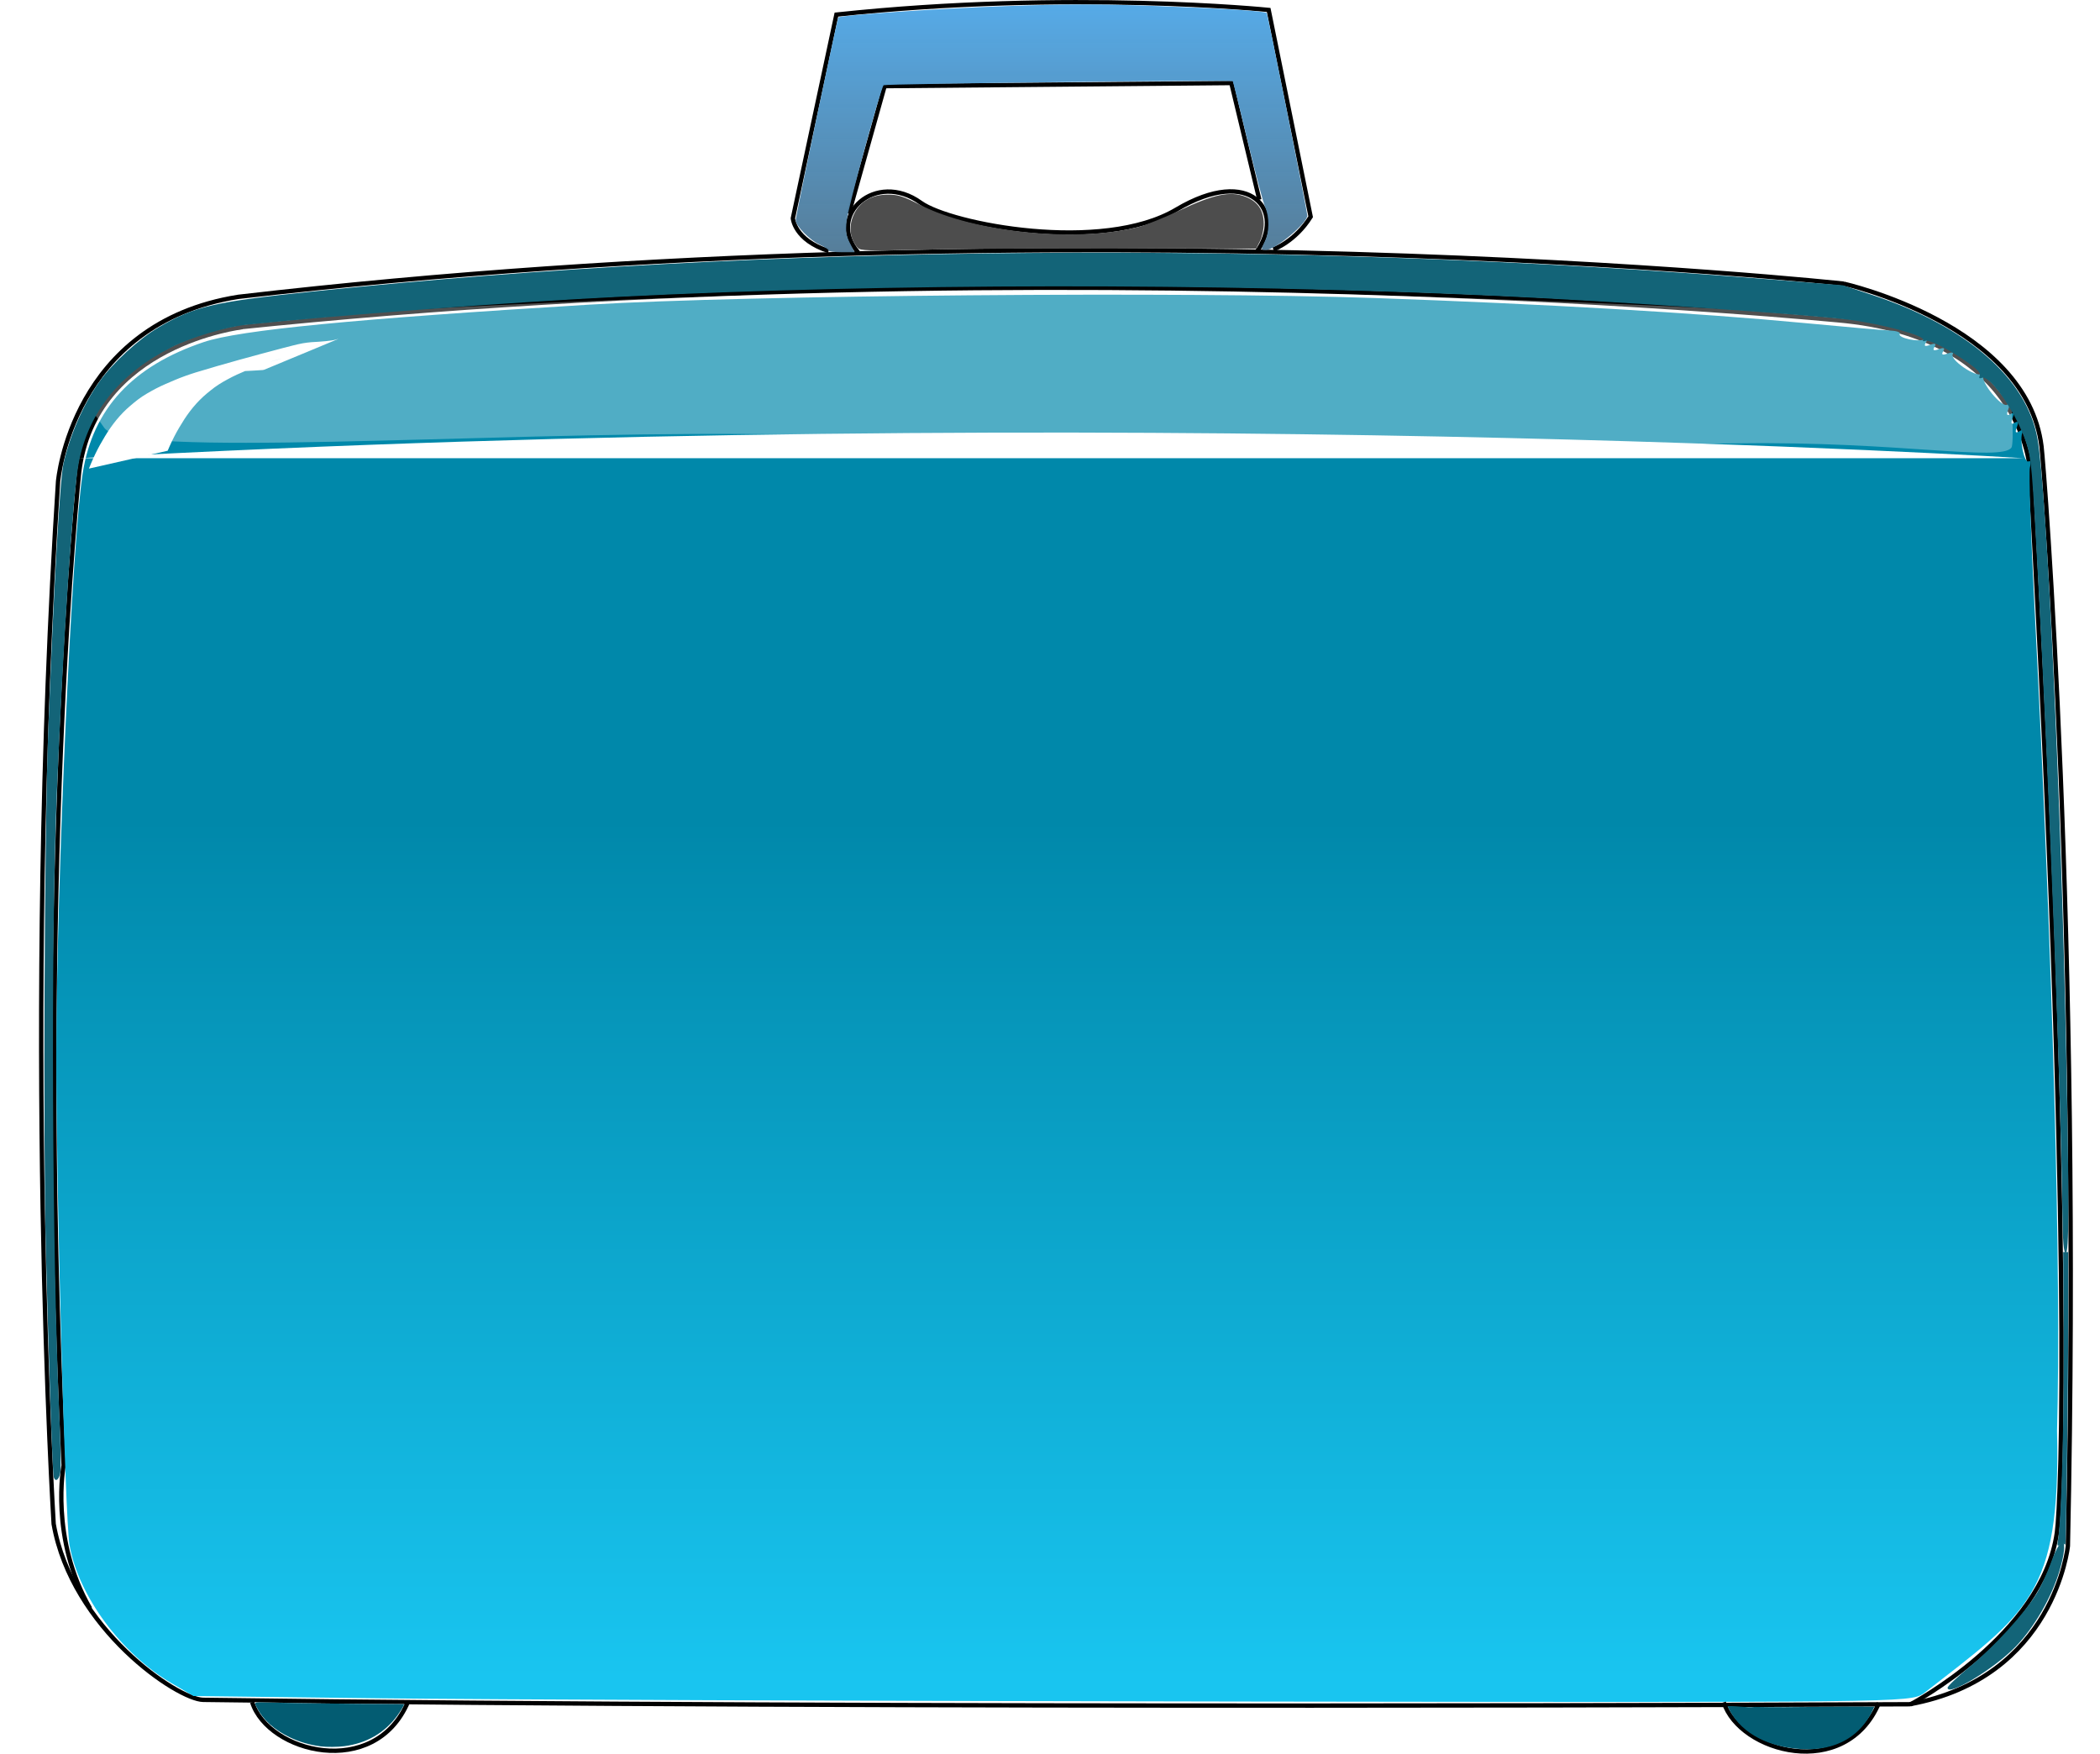
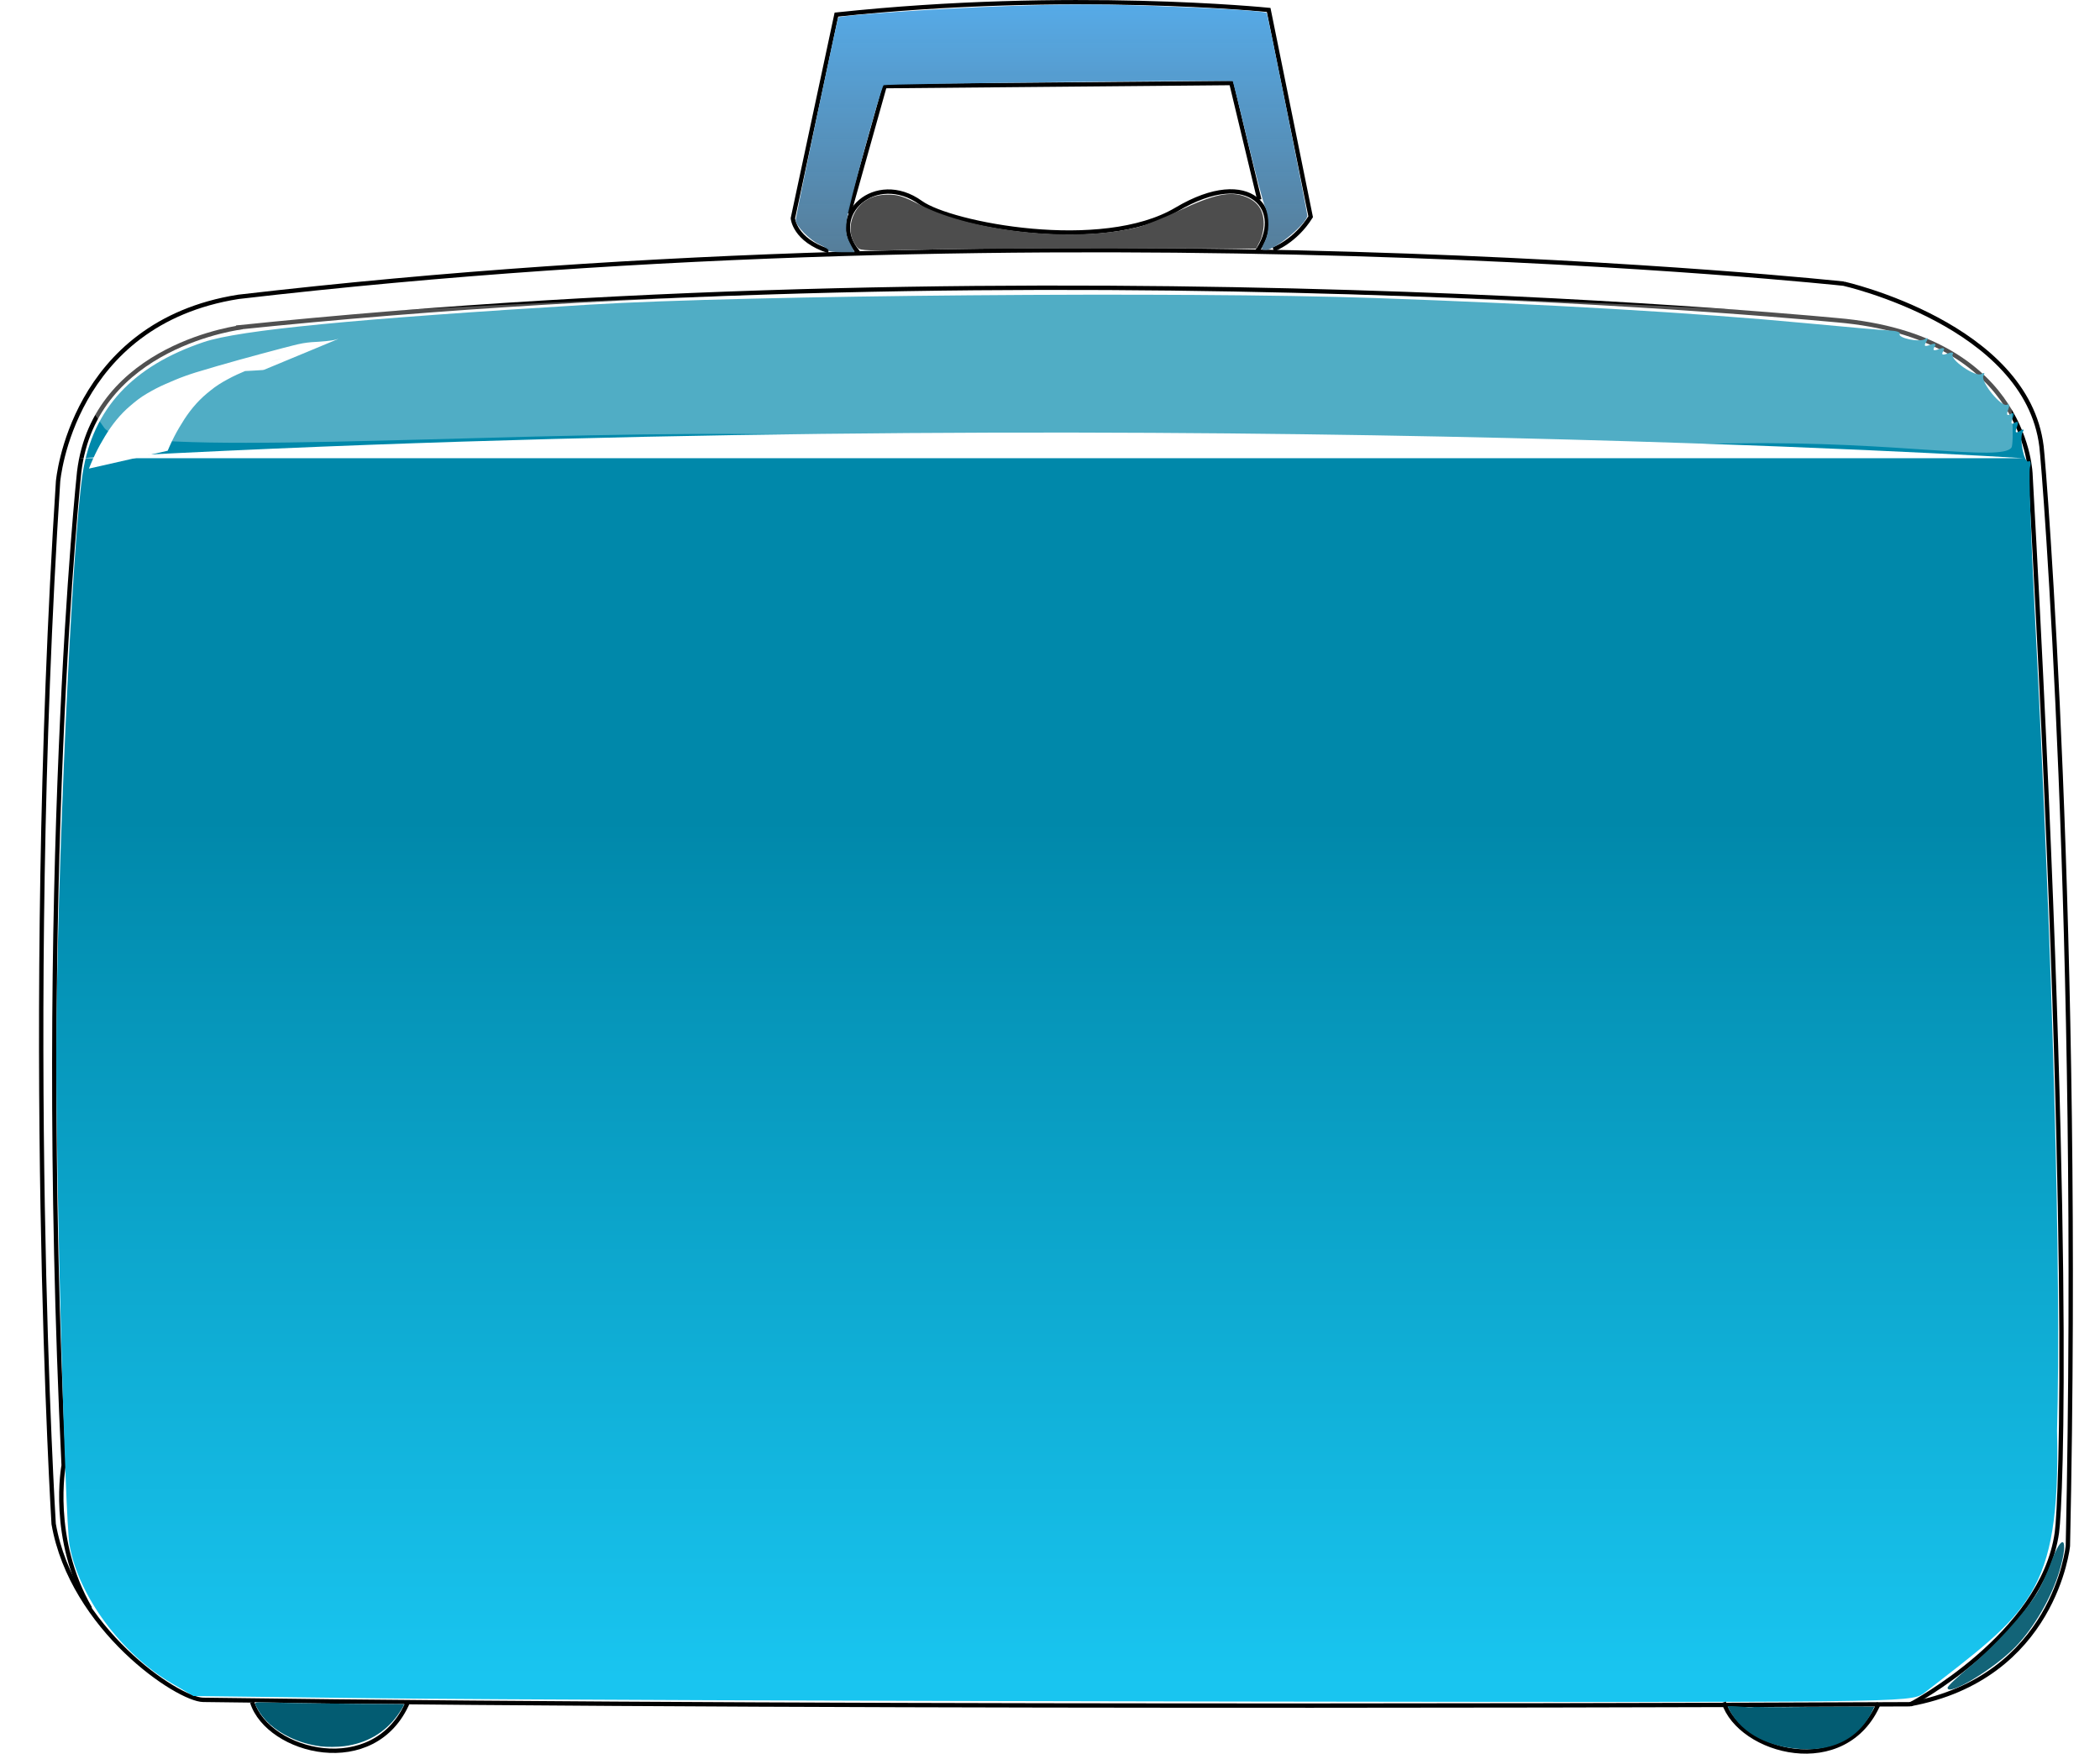
<svg xmlns="http://www.w3.org/2000/svg" id="svg8806" viewBox="0 0 482.35 402.78" version="1.1">
  <defs id="defs8808">
    <filter id="filter9479" height="2.844" width="1.024" y="-.922" x="-.012" color-interpolation-filters="sRGB">
      <feGaussianBlur id="feGaussianBlur9481" stdDeviation="2.262" />
    </filter>
    <filter id="filter9563" height="1.78" width="1.554" y="-.39" x="-.277" color-interpolation-filters="sRGB">
      <feGaussianBlur id="feGaussianBlur9565" stdDeviation="4.841" />
    </filter>
    <filter id="filter9651" height="1.808" width="1.091" y="-.404" x="-.045" color-interpolation-filters="sRGB">
      <feGaussianBlur id="feGaussianBlur9653" stdDeviation="8.354" />
    </filter>
    <linearGradient id="linearGradient9680" y2="506.98" gradientUnits="userSpaceOnUse" x2="377.6" y1="309.9" x1="377.6">
      <stop id="stop9676" stop-color="#08a" offset="0" />
      <stop id="stop9678" stop-color="#19c5f0" offset="1" />
    </linearGradient>
    <linearGradient id="linearGradient9692" y2="190.4" gradientUnits="userSpaceOnUse" x2="381.13" y1="105.55" x1="381.13">
      <stop id="stop9688" stop-color="#56b8ff" offset="0" />
      <stop id="stop9690" stop-color="#4e6f86" stop-opacity=".955" offset="1" />
    </linearGradient>
  </defs>
  <g id="layer1" transform="translate(-143.24 -121.51)">
    <path id="path8825" d="m566.7 186.66s-177.79-19.193-368.71 3.03c-38.386 6.061-41.416 42.426-41.416 42.426-8.081 125.26-1.01 239.41-1.01 239.41 4.207 24.078 28.471 40.325 34.345 40.406 156.78 2.175 391.94 1.01 391.94 1.01 33.335-6.061 36.365-36.365 36.365-36.365 3.03-140.92-5.443-247.49-6.061-252.54-3.427-27.952-45.457-37.376-45.457-37.376z" stroke="#000" stroke-width="1px" fill="none" />
    <path id="path8827" d="m197.48 196.76c189.4-19.698 369.72-1.515 369.72-1.515 41.921 4.546 42.426 35.355 42.426 35.355 9.596 172.23 7.077 235.72 6.061 242.94-3.307 23.493-33.678 39.457-33.678 39.457" stroke="#000" stroke-width="1px" fill="none" />
    <path id="path8829" d="m163.93 490.93c-9.286-16.071-6.071-32.857-6.071-32.857-6.429-134.64 3.571-228.21 3.571-228.21 3.571-29.286 37.5-33.214 37.5-33.214" stroke="#000" stroke-width="1px" fill="none" />
    <path id="path8831" d="m431.79 179.51c6.883-9.444-1.156-20.082-18.319-9.883s-51.904 3.38-58.734-1.545c-10.374-7.482-21.795 2.917-14.375 11.429" stroke="#000" stroke-width="1px" fill="none" />
    <path id="path8833" d="m338.21 170.58 8.214-29.286 79.643-0.714 6.429 26.786" stroke="#000" stroke-width="1px" fill="none" />
    <path id="path8835" d="m333.57 179.15c-7.857-2.5-8.214-7.5-8.214-7.5l10-46.786c53.571-5.714 99.286-1.071 99.286-1.071l9.643 47.5c-3.571 5.714-8.571 7.5-8.571 7.5" stroke="#000" stroke-width="1px" fill="none" />
    <path id="path8837" d="m230.68 511.58-43-0.525-5-2.922c-11.601-6.778-21.462-20.131-23.474-31.784-1.029-5.962-3.091-83.023-3.026-113.07 0.088-39.995 3.632-117.79 6.066-133.15 2.333-14.721 11.422-24.546 27.806-30.057 8.207-2.761 34.703-5.33 88.628-8.595 35.939-2.176 136.87-3.028 180.16-1.521 38.674 1.346 74.205 3.413 98.838 5.749 9.35 0.887 18.195 1.661 19.655 1.72s2.476 0.397 2.257 0.751c-0.587 0.948 4.495 2.029 5.789 1.231 0.721-0.445 0.822-0.222 0.29 0.638-0.599 0.968-0.359 1.146 0.897 0.665 1.156-0.443 1.482-0.28 1 0.499-0.482 0.779-0.156 0.942 1 0.499 1.156-0.443 1.482-0.28 1 0.499-0.482 0.78-0.156 0.942 1 0.499 0.944-0.362 1.485-0.285 1.203 0.171-0.753 1.217 5.255 5.352 6.585 4.532 0.662-0.409 0.858-0.255 0.472 0.369-0.811 1.311 4.182 7.451 5.432 6.68 0.494-0.305 0.601 0.217 0.239 1.16-0.444 1.155-0.281 1.48 0.5 0.998 0.781-0.482 0.944-0.156 0.5 0.998s-0.281 1.48 0.5 0.998c0.781-0.482 0.944-0.156 0.5 0.998-0.482 1.254-0.304 1.494 0.666 0.896 0.835-0.515 1.084-0.429 0.674 0.233-0.857 1.385 0.358 7.354 1.369 6.729 0.432-0.266 0.56 0.375 0.285 1.426s0.214 15.766 1.088 32.701c4.173 80.904 6.154 153.53 5.143 188.55 0.829 37.738-6.593 41.588-30.734 60.381-3.286 2.001-4.413 2.013-157.31 1.795-84.7-0.121-173.35-0.456-197-0.745z" fill="url(#linearGradient9680)" />
    <path id="path8839" filter="url(#filter9563)" d="m193.17 206.43c-0.166 0.082-0.356 0.078-0.537 0.093-0.237 0.02-0.475 0.042-0.712 0.062-0.304 0.027-0.609 0.051-0.914 0.074-0.368 0.028-0.735 0.051-1.103 0.074-0.404 0.063-0.809 0.086-1.207 0.184-0.445 0.078-0.875 0.217-1.302 0.362-0.531 0.193-1.064 0.377-1.598 0.562-0.566 0.184-1.115 0.414-1.675 0.613-6.562 2.454 16.228-6.177 11.191-4.305-0.588 0.215-1.161 0.466-1.738 0.709-0.577 0.258-1.146 0.533-1.713 0.81-0.563 0.291-1.112 0.607-1.665 0.917-0.551 0.314-1.093 0.644-1.633 0.977-0.53 0.343-1.055 0.696-1.558 1.078-0.509 0.37-1 0.765-1.475 1.177-0.477 0.419-0.925 0.868-1.348 1.34-0.439 0.47-0.859 0.958-1.264 1.457-0.411 0.51-0.789 1.046-1.155 1.589-0.374 0.559-0.717 1.138-1.049 1.723-0.34 0.603-0.651 1.222-0.952 1.845-0.308 0.65-0.599 1.308-0.887 1.967-0.295 0.677-0.565 1.363-0.828 2.053-0.268 0.708-0.514 1.424-0.752 2.142-0.121 0.366-0.235 0.734-0.349 1.102 0 0-13.232 4.103-13.232 4.103 0.109-0.376 0.219-0.751 0.335-1.125 0.228-0.735 0.464-1.467 0.72-2.193 0.252-0.709 0.511-1.414 0.794-2.111 0.275-0.674 0.563-1.341 0.853-2.009 0.289-0.648 0.587-1.293 0.913-1.924 0.319-0.615 0.648-1.224 1.007-1.817 0.352-0.578 0.716-1.149 1.112-1.699 0.389-0.536 0.789-1.064 1.227-1.561 0.437-0.486 0.847-0.997 1.312-1.457 0.459-0.459 0.93-0.907 1.441-1.31 0.51-0.393 1.004-0.805 1.536-1.169 0.523-0.372 1.063-0.723 1.615-1.05 0.542-0.336 1.096-0.652 1.651-0.968 0.551-0.326 1.124-0.605 1.693-0.897 0.561-0.281 1.137-0.526 1.709-0.783 4.817-2.008 9.715-3.822 14.622-5.596 0.562-0.211 1.13-0.402 1.699-0.595 0.554-0.189 1.109-0.375 1.677-0.516 0.484-0.111 0.971-0.2 1.465-0.255 0.425-0.029 0.847-0.085 1.273-0.106 0.378-0.038 0.755-0.079 1.131-0.129 0.313-0.043 0.625-0.089 0.935-0.151 0.24-0.05 0.481-0.103 0.712-0.185 0.164-0.062 0.319-0.154 0.491-0.188l-12.471 7.082z" fill="#fff" transform="matrix(1.367 0 0 1 -60.131 0)" />
    <path id="path9423" filter="url(#filter9479)" fill="#fff" d="m161.5 226.75c239-13.25 446.5 0 446.5 0" />
    <path id="path9425" opacity=".562" d="m314.36 232.35c-61.303-0.579-142.17 7.612-147.16-1.885l-3.911-7.44 2.092-4.175c4.786-9.554 14.611-16.801 27.479-20.27 10.417-2.809 71.01-7.306 126.75-9.406 22.696-0.855 113.65-0.864 136-0.013 43.748 1.666 95.648 4.77 111.25 6.653 17.489 2.111 29.434 8.243 36.428 18.7 2.398 3.586 2.556 20.952 1.966 22.055-2.386 4.456-26.277-2.013-62.644-1.322-62.599 1.19-168.2-2.329-228.25-2.896z" transform="matrix(1 0 0 .74 0 49.25)" filter="url(#filter9651)" fill="#fff" />
    <path id="path9655" d="m201.17 512.49c3.658 11.536 28.109 17.884 35.781-0.113" stroke="#000" stroke-width="1px" fill="none" />
    <path id="path9657" opacity=".562" d="m214.99 522.25c-5.931-1.306-10.542-4.377-12.585-8.383l-0.746-1.462 8.049 0.234c4.427 0.129 12.17 0.234 17.206 0.234h9.158l-0.799 1.422c-1.21 2.152-4.388 5.109-6.808 6.332-3.93 1.987-9.03 2.601-13.474 1.623z" fill="#fff" />
    <path id="path9659" fill="#035c72" d="m216.95 522.62c-2.55-0.327-4.896-1.008-7.123-2.069-3.593-1.711-6.191-4.061-7.611-6.885-0.652-1.296-0.91-1.205 3.14-1.108 5.622 0.135 20.328 0.318 25.75 0.321 2.733 0.001 4.969 0.035 4.969 0.076 0 0.187-0.984 1.802-1.621 2.66-2.919 3.933-7.018 6.289-12.104 6.956-1.505 0.198-4.062 0.221-5.4 0.05z" />
    <path id="path9661" d="m539.17 512.49c3.658 11.536 27.953 18.165 35.625 0.168" stroke="#000" stroke-width="1px" fill="none" />
    <path id="path9665" d="m555.63 523.12c-7.098-0.742-12.989-3.92-15.588-9.75 2.692-0.048 4.266 0.415 6.291 0.185 9.285 0.2 18.137-0.183 27.422-0.038-3.448 8.04-10.59 10.455-18.125 9.603z" fill="#035c72" />
-     <path id="path9668" fill="#136478" d="m155.59 460.8c-0.277-0.849-1.13-25.363-1.821-52.375-0.64-25.02-0.321-96.395 0.53-118.5 1.311-34.038 2.7-58.401 3.536-62 1.569-6.754 4.565-13.575 8.236-18.752 3.05-4.301 9.067-9.821 13.599-12.477 8.292-4.859 12.636-5.866 35.655-8.262 104.1-10.838 222.93-11.799 335-2.709l16.25 1.318 6.654 2.199c21.821 7.211 35.655 19.284 38.024 33.183 2.118 12.428 5.392 82.597 6.579 141 0.692 34.017 0.657 46.138-0.132 45.875-0.462-0.154-0.654-2.475-0.736-8.917-0.355-27.919-3.043-97.985-5.599-145.96-1.357-25.471-1.533-27.504-2.697-31.139-2.116-6.606-8.316-15.724-10.201-15-0.608 0.233-0.735 0.103-0.498-0.513 0.234-0.61-0.493-1.398-2.788-3.021-4.218-2.983-8.805-5.314-9.745-4.954-0.449 0.172-0.644 0.087-0.465-0.204 0.582-0.942-9.269-3.64-16.896-4.627-9.55-1.236-54.604-4.291-81.25-5.509-65.358-2.987-138.86-2.904-201.5 0.228-25.233 1.262-65.425 4.287-85.75 6.454-4.519 0.482-12.546 2.908-16.894 5.105-11.907 6.019-19.012 14.82-21.333 26.431-1.323 6.619-3.625 41.249-5.068 76.25-1.386 33.633-1.086 105.71 0.594 142.73 0.287 6.315 0.383 12.222 0.213 13.125-0.309 1.645-1.115 2.192-1.498 1.017z" />
    <path id="path9670" fill="#136478" d="m590.58 509.15c0-0.36 2.348-2.581 5.217-4.936 5.478-4.496 12.362-12.044 15.258-16.729 0.942-1.524 2.408-4.691 3.257-7.038 2.609-7.206 4.226-5.812 2.009 1.732-1.801 6.128-5.824 13.105-10.108 17.528-4.948 5.11-15.634 11.563-15.634 9.442z" />
-     <path id="path9672" fill="#136478" d="m615.87 475.7c0.902-4.929 1.52-28.243 1.365-51.469l-0.102-15.156h1.145l0.003 15.906c0.003 14.889-0.457 51.037-0.653 51.254-0.049 0.054-0.245-0.032-0.436-0.191-0.268-0.222-0.42-0.202-0.662 0.089-0.524 0.631-0.82 0.436-0.661-0.434z" />
    <path id="path9682" fill="#4d4d4d" d="m340.26 178.45c-1.893-2.095-2.188-5.176-0.764-7.969 1.409-2.761 4.05-4.245 7.592-4.265 2.436-0.013 3.538 0.333 7.514 2.362 12.412 6.333 35.9 8.703 50.16 5.062 1.65-0.421 5.862-2.118 9.361-3.77 7.903-3.732 11.654-4.527 15.12-3.203 2.896 1.106 4.264 3.121 4.266 6.284 0.001 1.238-0.392 3.019-0.873 3.958l-0.874 1.708-31.5-0.056c-17.325-0.03-37.76 0.101-45.412 0.292-12.04 0.301-14.003 0.246-14.59-0.404z" />
    <path id="path9684" fill="url(#linearGradient9692)" d="m333.51 179.02c0-0.233-0.908-0.833-2.018-1.334-2.284-1.03-5.48-4.303-5.487-5.619-0.005-0.873 9.535-46.223 9.79-46.542 0.432-0.539 23.657-2.109 38.838-2.626 13.822-0.47 21.398-0.472 34.192-0.007 15.476 0.563 25.03 1.168 25.361 1.608 0.245 0.325 9.334 45.636 9.329 46.508-0.009 1.773-7.409 7.935-9.529 7.935-1.175 0-1.189-0.136-0.206-2.036 1.027-1.986 1.047-5.593 0.043-7.866-0.449-1.017-2.271-7.898-4.05-15.293-1.778-7.394-3.302-13.513-3.386-13.596-0.316-0.316-79.862 0.61-80.185 0.933-0.684 0.684-8.194 28.203-8.496 31.136-0.259 2.514-0.131 3.385 0.757 5.125l1.069 2.096h-3.01c-1.656 0-3.01-0.191-3.01-0.424z" />
  </g>
</svg>